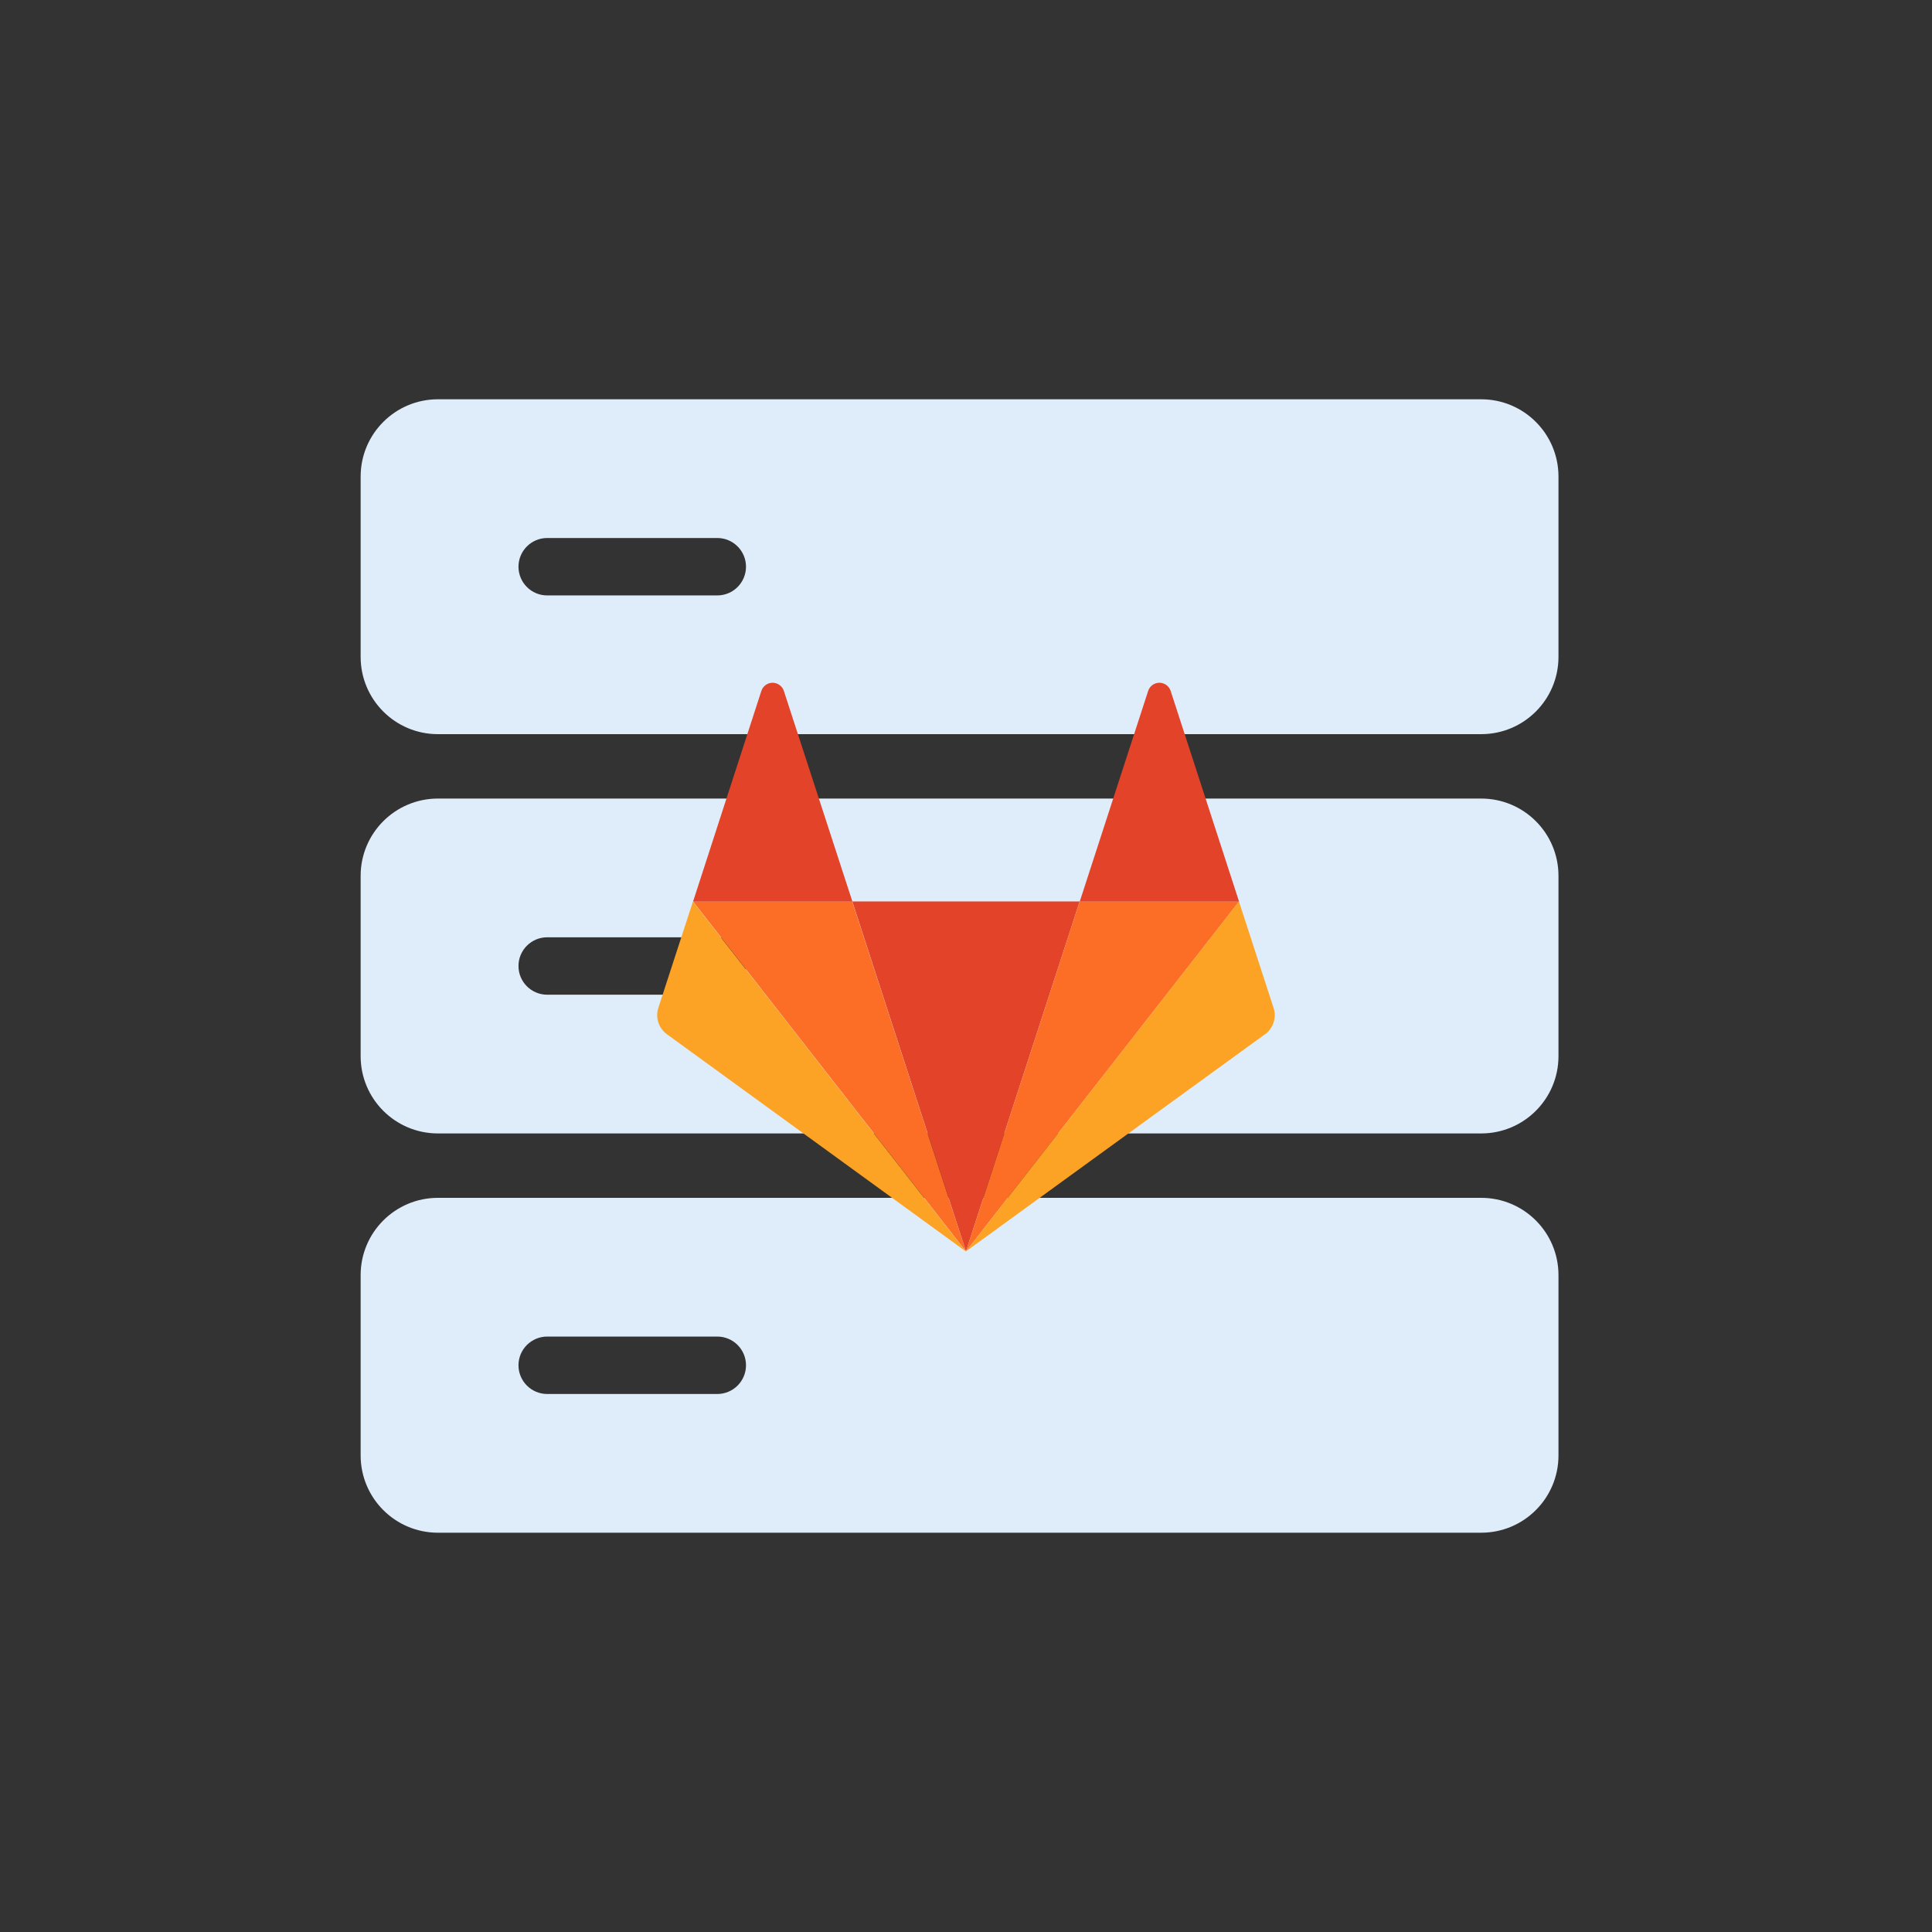
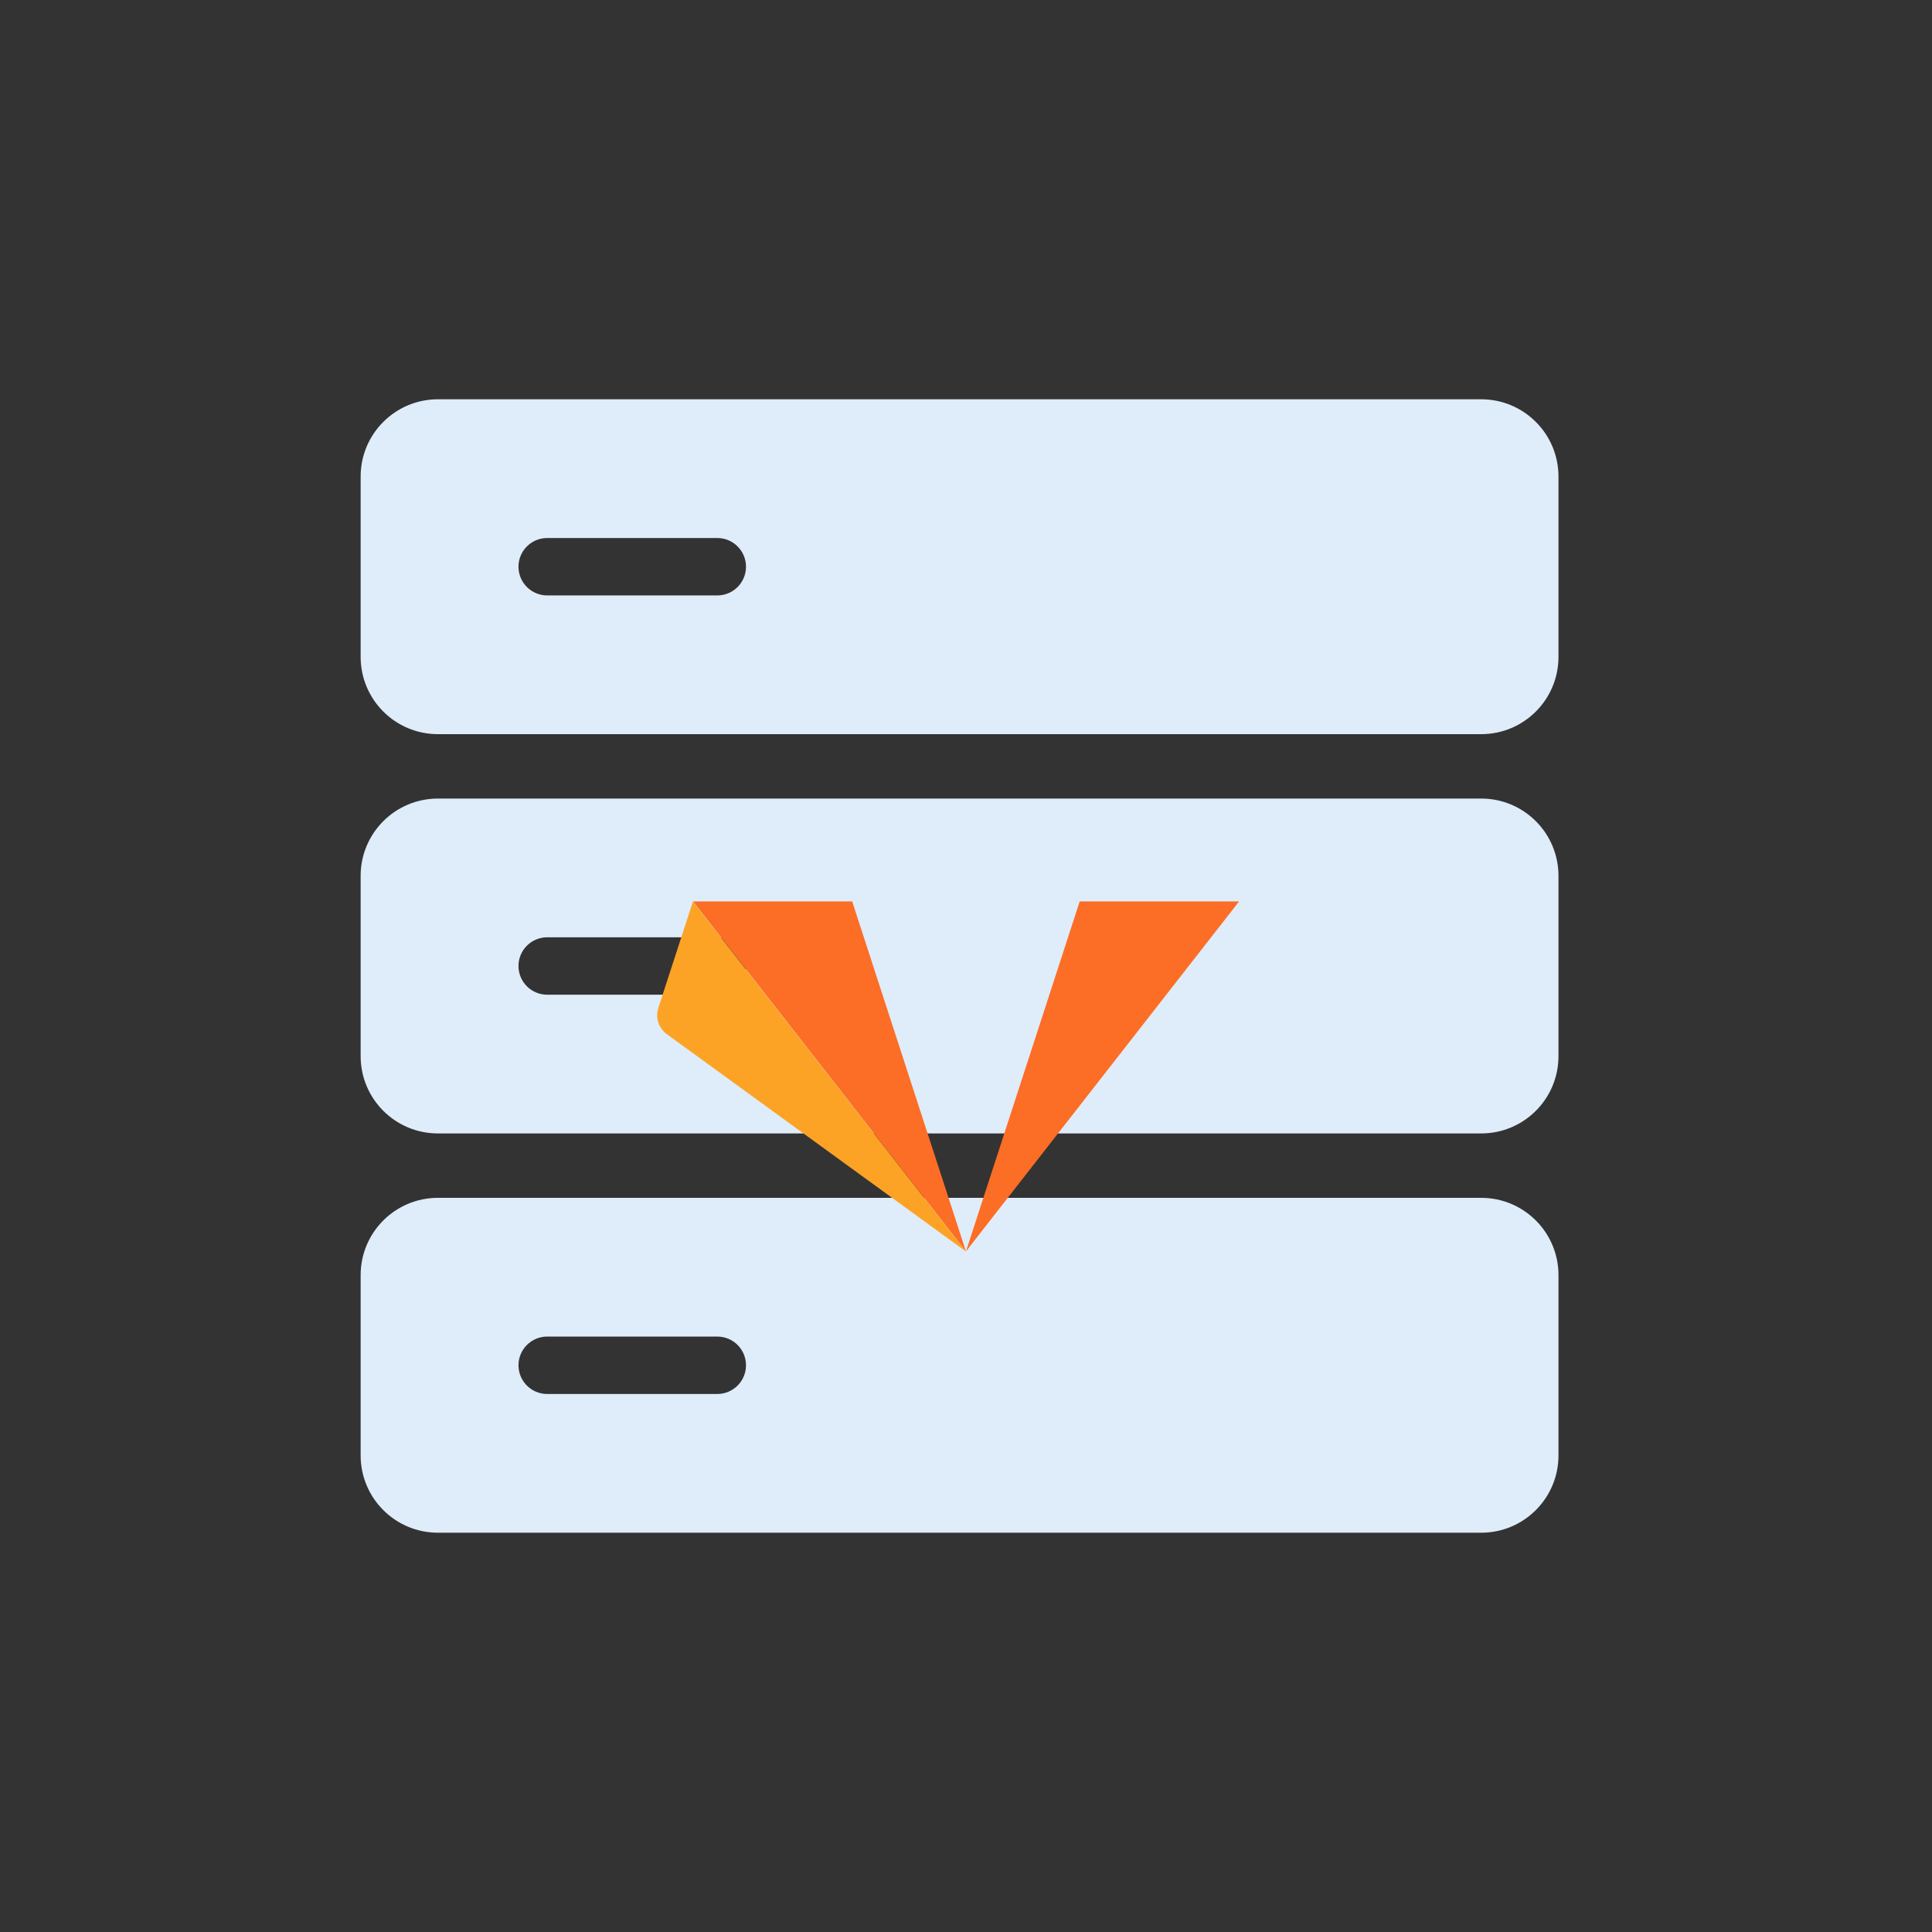
<svg xmlns="http://www.w3.org/2000/svg" height="150" viewBox="0 0 150 150" width="150">
  <rect x="0" y="0" width="150" height="150" fill="#333333" stroke="none" />
  <g fill="none" fill-rule="evenodd">
    <path d="m34 31h81c3.314 0 6 2.686 6 6v14c0 3.314-2.686 6-6 6h-81c-3.314 0-6-2.686-6-6v-14c0-3.314 2.686-6 6-6zm8.484 10.771c-1.231 0-2.229.998-2.229 2.229s.998 2.229 2.229 2.229h13.206c1.231 0 2.229-.998 2.229-2.229s-.998-2.229-2.229-2.229zm-8.484 20.229h81c3.314 0 6 2.686 6 6v14c0 3.314-2.686 6-6 6h-81c-3.314 0-6-2.686-6-6v-14c0-3.314 2.686-6 6-6zm8.484 10.771c-1.231 0-2.229.998-2.229 2.229s.998 2.229 2.229 2.229h13.206c1.231 0 2.229-.998 2.229-2.229s-.998-2.229-2.229-2.229zm-8.484 20.229h81c3.314 0 6 2.686 6 6v14c0 3.314-2.686 6-6 6h-81c-3.314 0-6-2.686-6-6v-14c0-3.314 2.686-6 6-6zm8.484 10.771c-1.231 0-2.229.998-2.229 2.229s.998 2.229 2.229 2.229h13.206c1.231 0 2.229-.998 2.229-2.229s-.998-2.229-2.229-2.229z" fill="#dfecf9" />
    <g fill-rule="nonzero">
-       <path d="m8.945 27.253 8.827-27.164h-17.651z" fill="#e24329" transform="translate(66.053 69.899)" />
      <path d="m21.296 27.253-8.83-27.164h-12.355z" fill="#fc6d26" transform="translate(53.698 69.899)" />
      <path d="m2.799.098-2.685 8.254c-.245.753.022 1.577.662 2.044l23.219 16.871z" fill="#fca326" transform="translate(51 69.899)" />
-       <path d="m.111 16.997h12.371l-5.324-16.36c-.125-.374-.476-.627-.871-.627-.395 0-.746.252-.871.627z" fill="#e24329" transform="translate(53.698 53)" />
      <path d="m0 27.253 8.827-27.164h12.375z" fill="#fc6d26" transform="translate(75 69.899)" />
-       <path d="m21.194.098 2.685 8.254c.246.753-.021 1.578-.662 2.044l-23.218 16.858 21.188-27.156z" fill="#fca326" transform="translate(75 69.899)" />
-       <path d="m12.395 16.997h-12.369l5.314-16.36c.125-.375.475-.628.871-.628.395 0 .746.253.871.628z" fill="#e24329" transform="translate(83.805 53)" />
    </g>
  </g>
</svg>